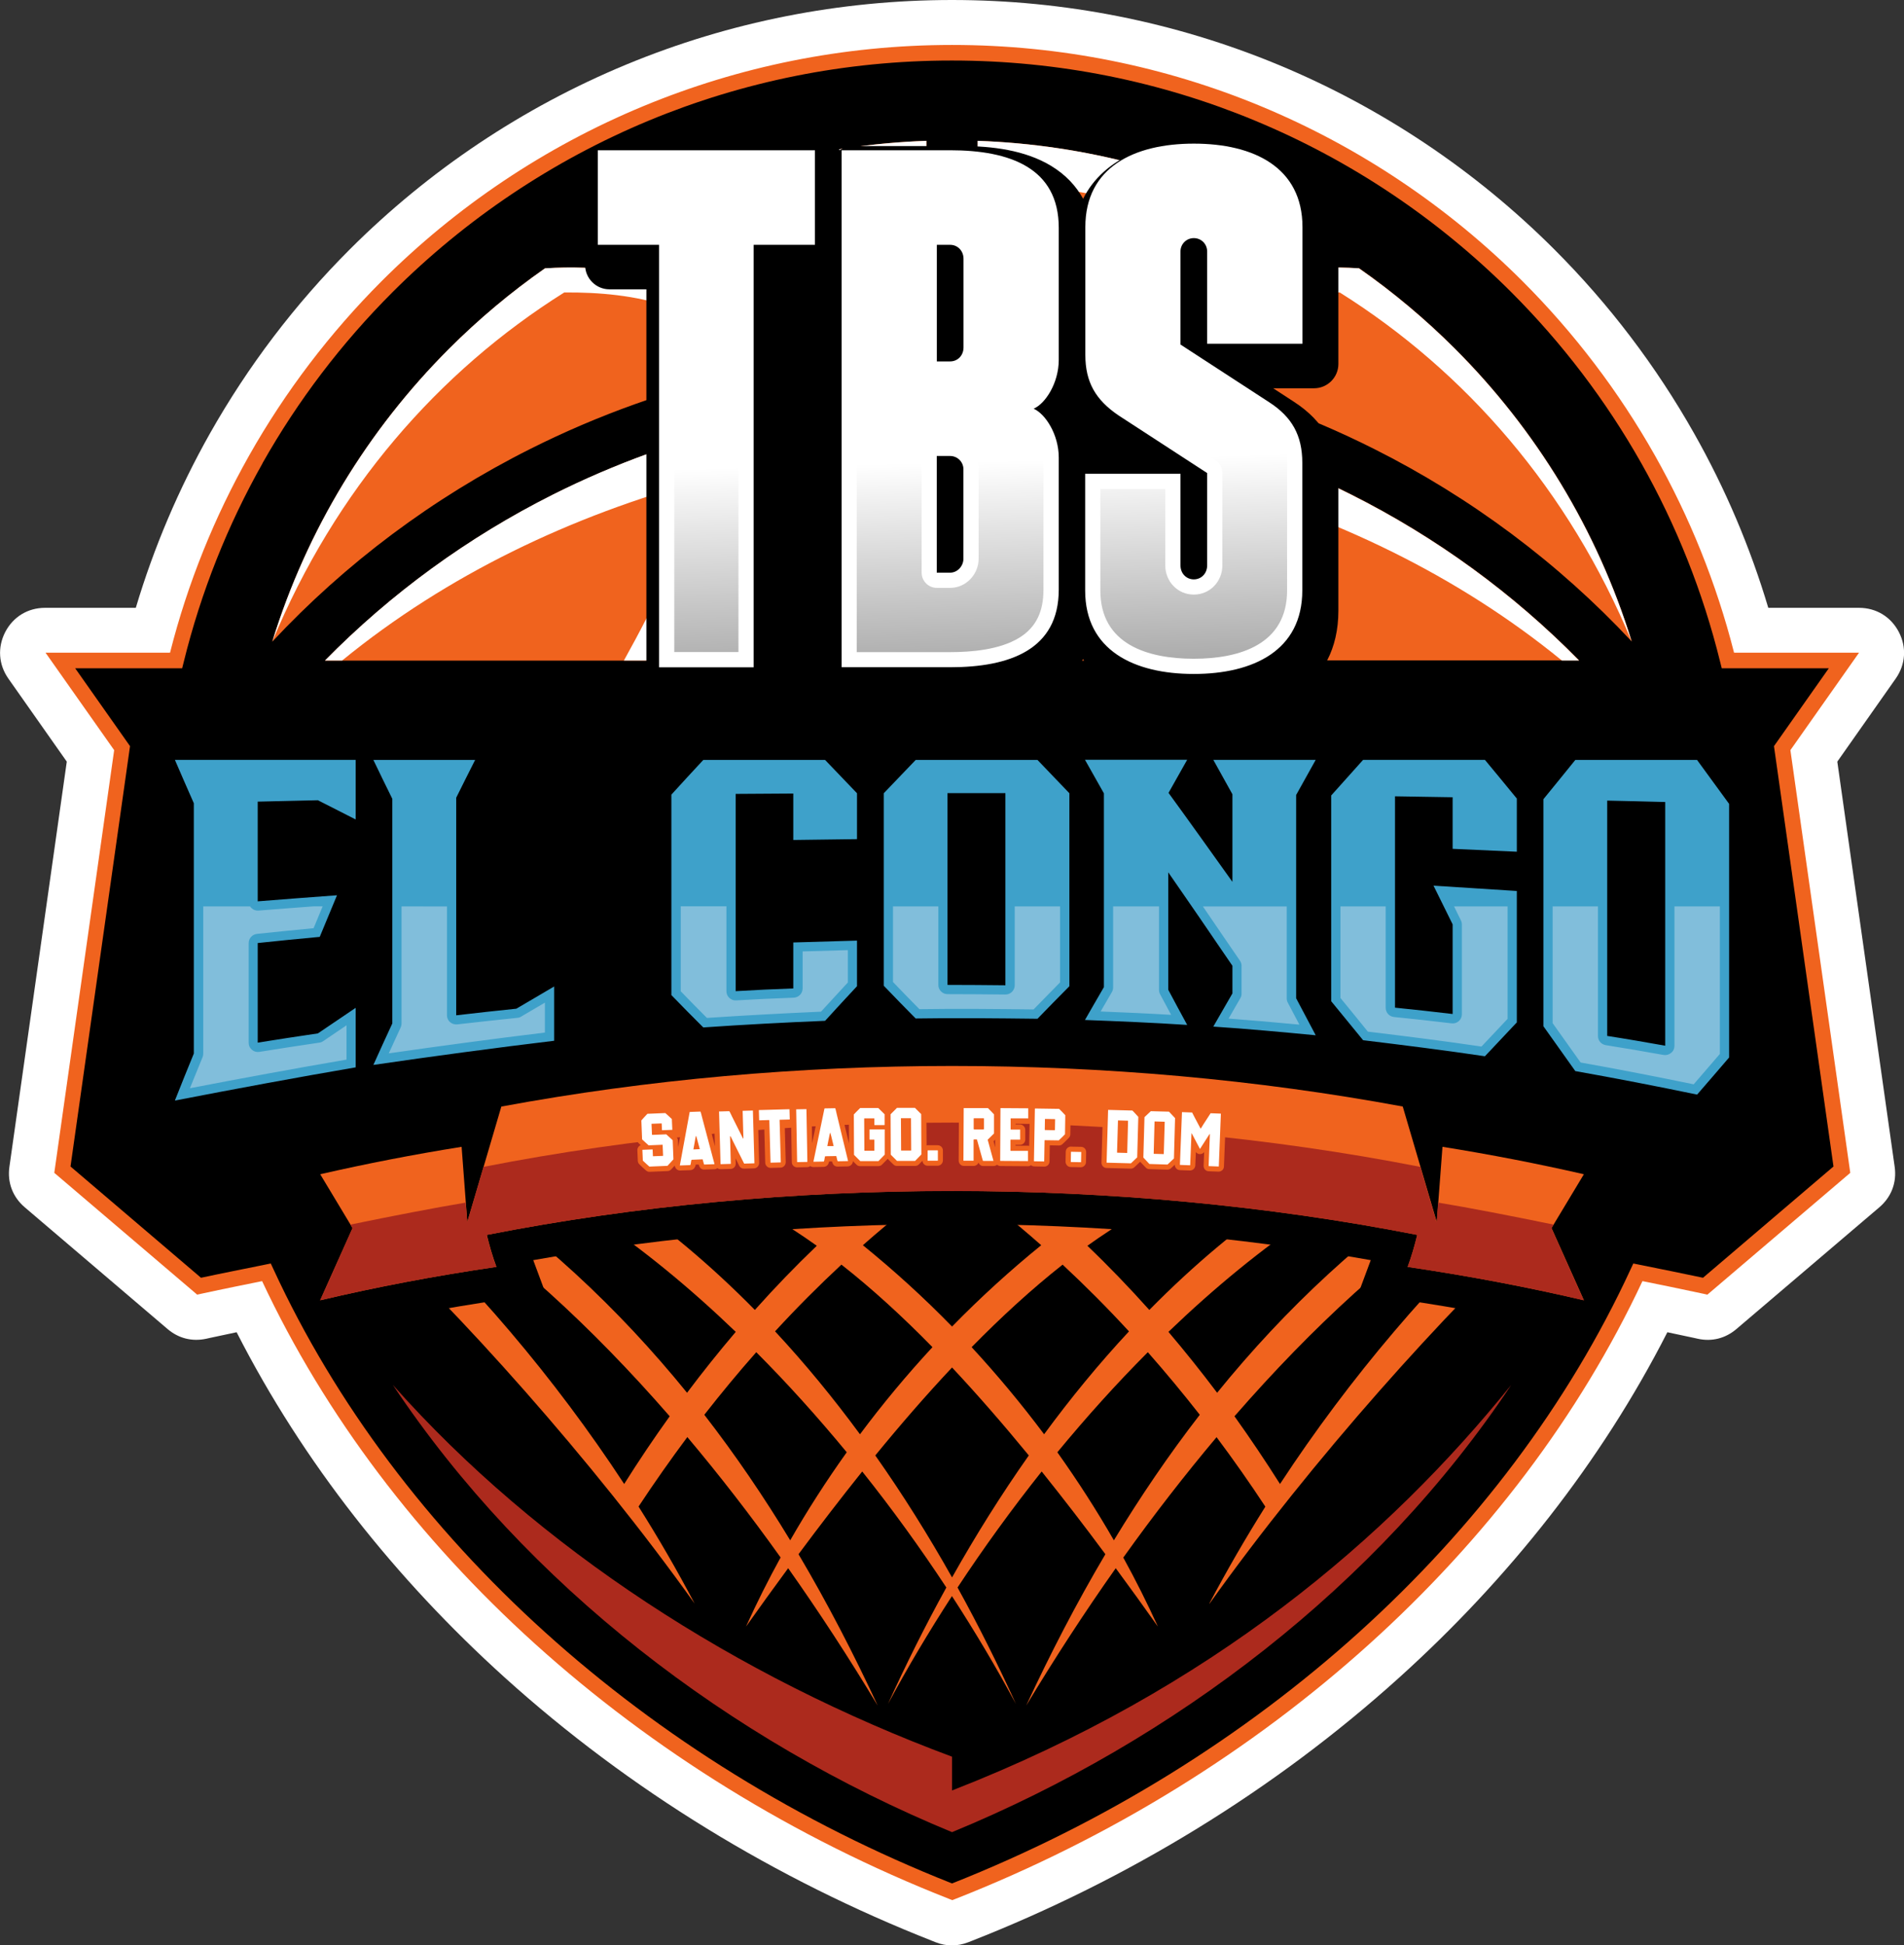
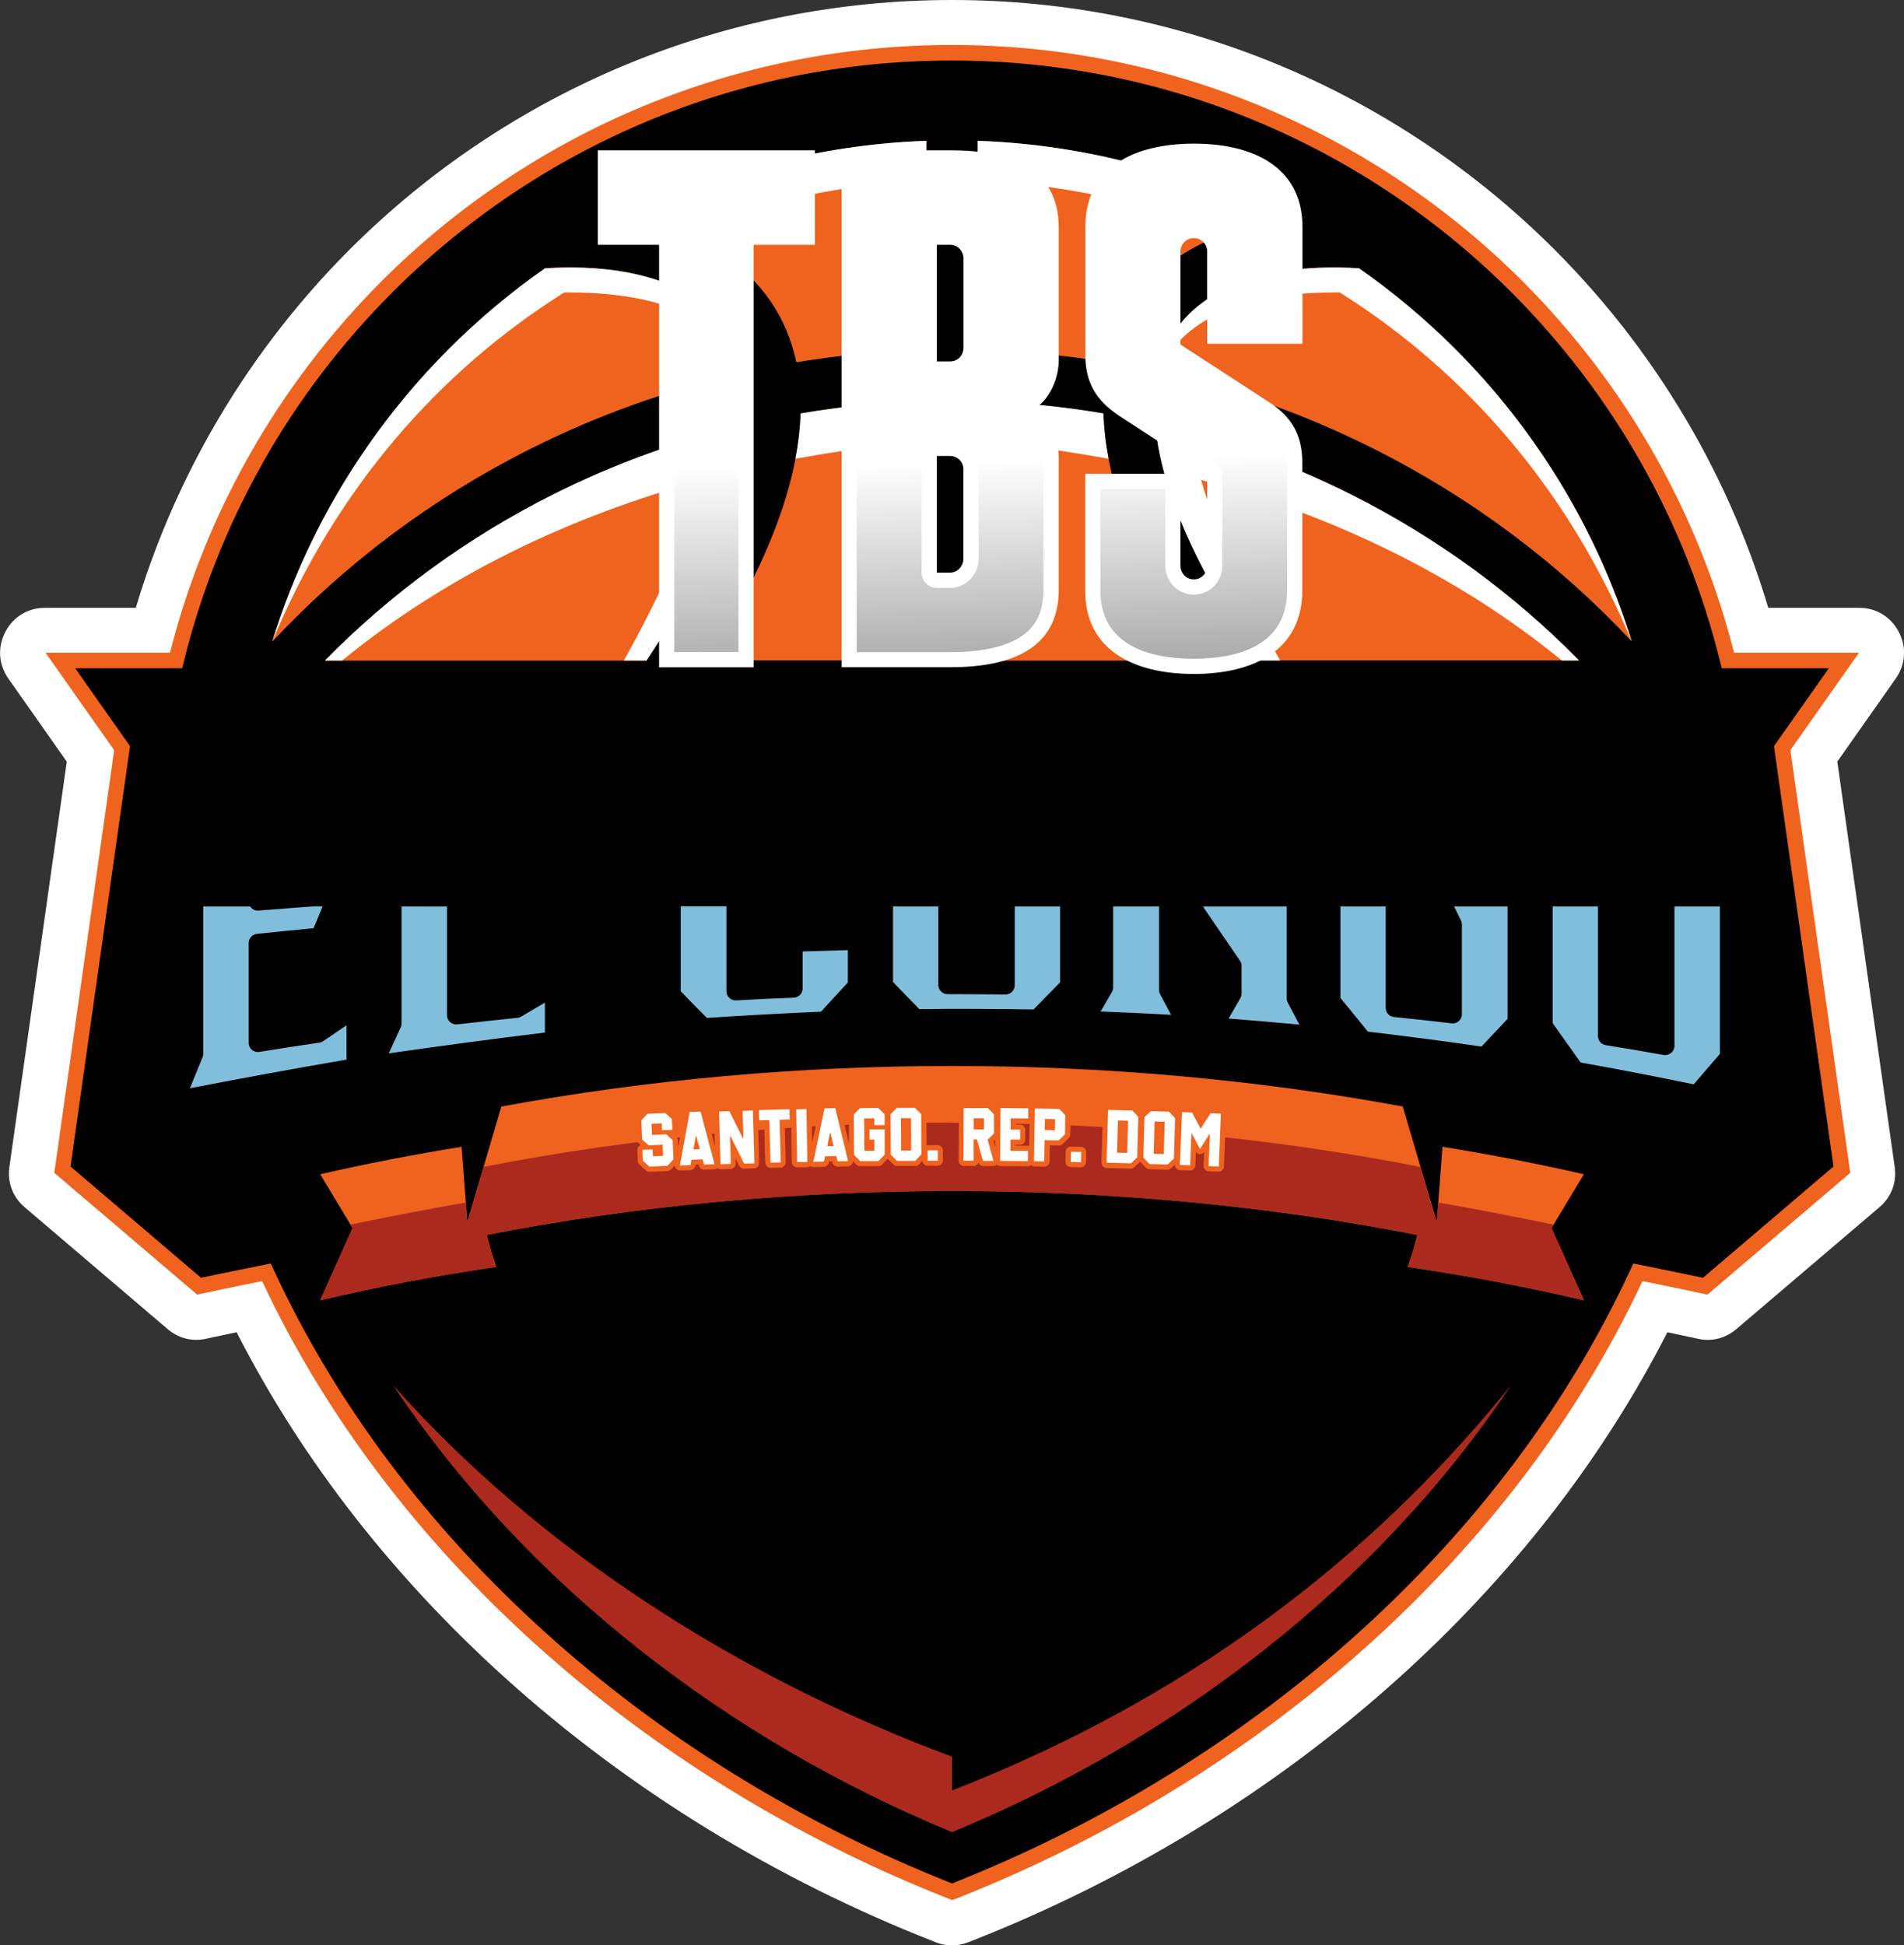
<svg xmlns="http://www.w3.org/2000/svg" id="Capa_1" data-name="Capa 1" viewBox="0 0 204.13 208.58">
  <rect x="0" y="0" width="204.13" height="208.58" fill="#333333" stroke="none" />
  <defs>
    <style>
      .cls-1 {
        fill: #ac2a1d;
      }

      .cls-2, .cls-3 {
        fill: #fff;
      }

      .cls-4, .cls-5 {
        fill: #f0631e;
      }

      .cls-3, .cls-6, .cls-5, .cls-7 {
        fill-rule: evenodd;
      }

      .cls-8 {
        fill: #3ea1ca;
      }

      .cls-9 {
        fill: none;
      }

      .cls-10 {
        clip-path: url(#clippath-1);
      }

      .cls-11 {
        fill: url(#Degradado_sin_nombre_2);
      }

      .cls-12 {
        clip-path: url(#clippath-3);
      }

      .cls-6 {
        fill: #81bedb;
      }

      .cls-13 {
        clip-path: url(#clippath-2);
      }

      .cls-14 {
        clip-path: url(#clippath);
      }
    </style>
    <clipPath id="clippath">
      <rect class="cls-9" width="204.13" height="208.58" />
    </clipPath>
    <clipPath id="clippath-1">
      <rect class="cls-9" width="204.13" height="208.58" />
    </clipPath>
    <clipPath id="clippath-2">
      <path class="cls-9" d="M72.29,69.91h6.88v-26.09h-6.88v26.09ZM98.81,61.41v-12.51c0-.9.73-1.63,1.63-1.63h1.43c1.69,0,3.05,1.36,3.05,3.05v9.58c0,1.68-1.35,3.13-3.05,3.13h-1.43c-.9,0-1.63-.73-1.63-1.63M91.85,43.83v26.09h10.01c2.36,0,5.32-.27,7.38-1.52,1.93-1.17,2.63-2.95,2.63-5.17v-14.18c0-.87-.25-1.77-.67-2.54-.2-.36-.66-1.03-1.05-1.2-.61-.27-.98-.83-.98-1.49h0s-17.33,0-17.33,0ZM121.81,43.83l8.5,5.52c.48.31.74.8.74,1.37v9.9c0,1.72-1.32,3.13-3.06,3.13s-3.06-1.41-3.06-3.13v-8.19h-6.96v10.88c0,5.78,5.08,7.32,10.01,7.32s10.01-1.54,10.01-7.32v-13.7c0-2.38-.84-3.84-2.82-5.13l-1.01-.65h-12.37Z" />
    </clipPath>
    <linearGradient id="Degradado_sin_nombre_2" data-name="Degradado sin nombre 2" x1="-1682.89" y1="-622.51" x2="-1682.3" y2="-622.51" gradientTransform="translate(-27986.92 -75872.83) rotate(-90) scale(45.13 -45.13)" gradientUnits="userSpaceOnUse">
      <stop offset="0" stop-color="#999" />
      <stop offset="1" stop-color="#fff" />
    </linearGradient>
    <clipPath id="clippath-3">
      <rect class="cls-9" width="204.13" height="208.58" />
    </clipPath>
  </defs>
  <g id="TBS_EL_CONGO" data-name="TBS EL CONGO">
    <g class="cls-14">
      <g class="cls-10">
        <path class="cls-3" d="M17.33,76.47l.54.77c.73,1.04,1.01,2.18.83,3.44l-6.01,42.45,10.18,8.68c.31-.06.62-.13.93-.19,1.21-.25,2.43-.5,3.64-.74l.64-.13c2.21-.44,4.36.66,5.3,2.7l.28.6c6.58,14.24,16.37,26.89,27.99,37.39,11.84,10.7,25.65,19.25,40.4,25.31,14.75-6.07,28.56-14.62,40.4-25.31,11.61-10.49,21.42-23.14,27.99-37.39l.28-.6c.94-2.04,3.1-3.14,5.3-2.71l.64.13c1.22.24,2.43.49,3.64.74.31.06.62.13.93.19l10.18-8.68-6.01-42.45c-.18-1.26.1-2.4.83-3.45l.54-.77h-2.2c-2.24,0-4.14-1.49-4.67-3.67l-.16-.64c-1.73-7.04-4.41-13.81-7.98-20.12-3.57-6.33-8.01-12.16-13.15-17.3-7.43-7.43-16.26-13.35-25.97-17.38-9.71-4.02-20.08-6.05-30.59-6.05s-20.88,2.03-30.59,6.05c-9.71,4.02-18.54,9.95-25.97,17.38-5.14,5.14-9.58,10.97-13.15,17.3-3.56,6.31-6.25,13.09-7.98,20.13l-.16.64c-.54,2.18-2.43,3.66-4.67,3.66h-2.2ZM178.76,142.84c-7.13,13.99-17.07,26.48-28.72,37-13.4,12.11-29.11,21.68-45.91,28.28l-.31.12c-1.18.46-2.35.46-3.52,0l-.3-.12c-16.8-6.61-32.51-16.17-45.91-28.28-11.64-10.52-21.58-23-28.72-37-.96.2-1.91.4-2.87.61l-.4.09c-1.51.32-2.95-.04-4.13-1.04l-15.32-13.06c-1.29-1.1-1.88-2.66-1.64-4.34l6.15-43.44-6.26-8.9c-1.06-1.51-1.18-3.35-.34-4.99.85-1.64,2.43-2.6,4.27-2.6h9.73c1.94-6.5,4.61-12.77,7.94-18.68,4.08-7.23,9.13-13.88,15-19.75,8.48-8.48,18.57-15.23,29.65-19.82C78.23,2.33,90.07,0,102.07,0s23.83,2.33,34.92,6.92c11.08,4.59,21.17,11.34,29.65,19.82,5.87,5.87,10.92,12.52,15,19.75,3.34,5.91,6,12.18,7.94,18.68h9.73c1.84,0,3.42.96,4.27,2.6.85,1.64.72,3.48-.34,4.99l-6.26,8.9,6.15,43.44c.24,1.68-.35,3.24-1.64,4.34-5.11,4.36-10.22,8.71-15.33,13.06-1.18,1-2.62,1.37-4.13,1.04l-.4-.09c-.96-.2-1.91-.41-2.87-.61" />
        <path class="cls-7" d="M18.88,70.82c3.79-15.42,11.75-29.21,22.62-40.08,15.5-15.5,36.91-25.09,60.56-25.09s45.07,9.59,60.57,25.09c10.87,10.87,18.83,24.65,22.62,40.08h12.43l-6.62,9.4,6.4,45.2-14.66,12.5c-2.42-.52-4.83-1.01-7.22-1.48-13.46,29.17-40.43,53.41-73.52,66.43-33.1-13.01-60.06-37.26-73.52-66.43-2.39.47-4.8.97-7.22,1.48l-14.66-12.5,6.4-45.2-6.62-9.4h12.43Z" />
        <path class="cls-4" d="M18.23,69.98c1.89-7.47,4.77-14.56,8.47-21.12,3.88-6.88,8.68-13.17,14.21-18.71,7.97-7.97,17.5-14.4,28.09-18.78,10.19-4.22,21.36-6.55,33.07-6.55s22.88,2.33,33.07,6.55c10.59,4.39,20.12,10.81,28.09,18.78,5.53,5.53,10.33,11.83,14.21,18.71,3.7,6.56,6.57,13.65,8.47,21.12h13.4l-7.36,10.45,6.42,45.32c-5.11,4.36-10.21,8.71-15.32,13.06l-.4-.09c-1.32-.28-2.52-.53-3.61-.76-.87-.18-1.85-.38-2.95-.6-6.76,14.43-16.81,27.64-29.25,38.88-12.65,11.43-27.77,20.82-44.44,27.37l-.31.12-.3-.12c-16.67-6.55-31.79-15.94-44.44-27.37-12.44-11.24-22.49-24.46-29.25-38.88-1.1.22-2.09.42-2.95.6-1.09.22-2.3.48-3.61.76l-.4.09-15.32-13.06,6.42-45.32-7.36-10.45h13.4ZM28.15,49.67c-3.73,6.61-6.6,13.78-8.46,21.34l-.16.64h-11.47l5.88,8.35-6.38,45.07,13.99,11.93c.99-.21,2.07-.44,3.23-.67,1.38-.28,2.58-.53,3.61-.73l.64-.13.28.6c6.67,14.46,16.69,27.7,29.13,38.94,12.42,11.22,27.26,20.46,43.63,26.93,16.36-6.48,31.21-15.71,43.63-26.93,12.44-11.24,22.46-24.49,29.13-38.94l.28-.6.64.13c1.03.2,2.23.45,3.61.73,1.16.24,2.23.46,3.22.67l13.99-11.93-6.38-45.07,5.88-8.35h-11.48l-.16-.64c-1.86-7.57-4.73-14.73-8.46-21.34-3.8-6.73-8.5-12.9-13.94-18.34-7.82-7.82-17.16-14.12-27.54-18.42-9.99-4.14-20.94-6.42-32.44-6.42s-22.45,2.28-32.44,6.42c-10.37,4.3-19.71,10.6-27.53,18.42-5.44,5.44-10.14,11.61-13.94,18.34" />
        <path class="cls-1" d="M102.07,196.44c23.79-9.81,45.6-26.4,59.95-47.95-13.19,16.37-32.15,32.64-59.95,43.48v-3.62c-22.99-8.55-44.31-22.24-59.95-39.86,14.35,21.54,36.17,38.14,59.95,47.95Z" />
        <path class="cls-4" d="M128.32,70.82c-1.57-2.52-3.04-5.08-4.39-7.69-3.72-7.26-5.47-13.52-5.64-18.79-4.39-.75-8.89-1.19-13.48-1.32v27.81h23.5ZM118.76,38.84c.52-2.43,1.45-4.59,2.73-6.48,1.76-2.59,4.16-4.62,7.07-6.11,2.52-1.29,5.43-2.17,8.62-2.65-9.74-5.06-20.72-8.09-32.36-8.5v22.41c4.74.13,9.39.58,13.94,1.33M123.86,45.45c.36,4.23,1.92,9.28,4.95,15.18,1.76,3.44,3.81,6.83,6.02,10.18h34.47c-7.04-7.17-15.31-13.21-24.47-17.81-6.56-3.29-13.59-5.85-20.96-7.56ZM145.7,28.76c-5.78-.36-10.84.41-14.65,2.36-2.1,1.08-3.81,2.51-5.03,4.31-.87,1.28-1.5,2.76-1.87,4.45,8.14,1.81,15.89,4.6,23.12,8.23,10.48,5.26,19.85,12.29,27.67,20.67-3.7-12-10.29-22.74-18.95-31.4-3.17-3.17-6.61-6.05-10.29-8.63ZM79.98,39.89c-.37-1.7-1.01-3.18-1.87-4.45-1.22-1.8-2.93-3.23-5.03-4.31-3.8-1.95-8.86-2.73-14.65-2.36-3.68,2.57-7.12,5.46-10.29,8.63-8.66,8.66-15.25,19.4-18.95,31.4,7.83-8.38,17.19-15.41,27.67-20.67,7.23-3.63,14.98-6.42,23.12-8.23h0ZM99.32,70.82v-27.81c-4.59.13-9.08.58-13.48,1.32-.16,5.27-1.91,11.53-5.64,18.79-1.34,2.62-2.82,5.17-4.39,7.69h23.5ZM99.32,37.51V15.1c-11.64.41-22.61,3.43-32.36,8.5,3.19.47,6.09,1.36,8.62,2.65,2.91,1.49,5.31,3.53,7.07,6.11,1.29,1.89,2.21,4.05,2.73,6.48,4.55-.75,9.2-1.21,13.94-1.33M69.31,70.82c2.2-3.36,4.25-6.74,6.02-10.18,3.03-5.9,4.59-10.95,4.95-15.18-7.38,1.71-14.4,4.27-20.97,7.56-9.16,4.6-17.43,10.64-24.47,17.81h34.47Z" />
        <path class="cls-2" d="M124.15,39.89c.37-1.7,1.01-3.18,1.87-4.45,1.22-1.8,2.93-3.23,5.03-4.31,3.8-1.95,8.86-2.73,14.65-2.36,3.68,2.57,7.12,5.46,10.29,8.63,8.66,8.66,15.25,19.4,18.95,31.4-6.74-16.27-17.81-28.97-31.3-37.44-7.37-.07-16.16,1.35-19.49,8.54h0ZM79.98,39.89c-.37-1.7-1-3.18-1.87-4.45-1.22-1.8-2.93-3.23-5.03-4.31-3.8-1.95-8.86-2.73-14.65-2.36-3.68,2.57-7.12,5.46-10.29,8.63-8.66,8.66-15.25,19.4-18.95,31.4,6.74-16.27,17.81-28.97,31.3-37.44,7.37-.07,16.16,1.35,19.49,8.54h0ZM72.84,25.06c7.13-2.87,14.7-4.7,22.49-5.42v18.06c1.32-.09,2.65-.15,3.99-.18V15.1c-11.64.41-22.62,3.43-32.36,8.5,2.09.31,4.06.8,5.88,1.46M96.51,70.82l-1.32-23.09c-3.32.36-6.62.85-9.91,1.46.33-1.71.51-3.33.56-4.86,4.39-.75,8.89-1.19,13.48-1.32v27.81h-2.8ZM66.89,70.82c3.46-6.22,6.53-12.62,8.47-19.36-14.08,3.82-27.41,10.15-38.68,19.36h-1.84c7.04-7.17,15.31-13.21,24.47-17.81,6.56-3.29,13.59-5.85,20.97-7.56-.36,4.23-1.92,9.28-4.95,15.19-1.76,3.44-3.81,6.83-6.02,10.18h-2.42ZM131.29,25.06c-7.13-2.87-14.7-4.7-22.49-5.42v18.06c-1.32-.09-2.65-.15-3.99-.18V15.1c11.64.41,22.62,3.43,32.36,8.5-2.09.31-4.06.8-5.88,1.46M107.62,70.82l1.32-23.09c3.32.36,6.62.85,9.91,1.46-.33-1.71-.51-3.33-.56-4.86-4.39-.75-8.89-1.19-13.48-1.32v27.81h2.8ZM137.24,70.82c-3.46-6.22-6.53-12.62-8.47-19.36,14.08,3.82,27.41,10.15,38.68,19.36h1.84c-7.04-7.17-15.31-13.21-24.47-17.81-6.56-3.29-13.59-5.85-20.97-7.56.36,4.23,1.92,9.28,4.95,15.19,1.76,3.44,3.81,6.83,6.02,10.18h2.42Z" />
-         <path class="cls-5" d="M129.68,171.93c11.04-15.48,25.52-31.57,35.69-40.89l-2.26-2.47c-9.45,8.66-18.36,19.07-25.88,30.54-1.56-2.47-3.19-4.89-4.88-7.26,8.41-9.66,17.22-17.72,26.09-23.54l-1.84-2.79c-10.2,6.71-18.79,14.78-26.11,23.81-1.68-2.23-3.42-4.41-5.22-6.53,4.9-4.71,10-8.9,15.19-12.38l-1.86-2.78c-5.53,3.69-10.66,8.01-15.38,12.81-2.14-2.39-4.35-4.69-6.64-6.88,1.61-1.15,3.22-2.21,4.84-3.15l-1.86-2.78c-1.8,1.2-3.56,2.46-5.29,3.78-3.84-3.48-7.89-6.67-12.11-9.49l-.09.13-.09-.13c-4.23,2.82-8.27,6.01-12.11,9.49-1.73-1.32-3.5-2.58-5.29-3.78l-1.86,2.78c1.62.94,3.24,2,4.85,3.15-2.29,2.19-4.51,4.49-6.64,6.88-4.72-4.8-9.84-9.12-15.38-12.81l-1.86,2.78c5.19,3.47,10.29,7.67,15.19,12.38-1.8,2.12-3.54,4.29-5.22,6.53-7.32-9.02-15.91-17.1-26.11-23.81l-1.84,2.79c8.86,5.83,17.68,13.88,26.09,23.54-1.7,2.37-3.33,4.79-4.88,7.26-7.52-11.47-16.43-21.88-25.88-30.54l-2.26,2.47c10.17,9.32,24.65,25.41,35.69,40.89-1.86-3.54-3.87-7.01-6.01-10.4,1.67-2.53,3.42-5.02,5.23-7.45,3.42,4.06,6.76,8.37,10,12.91-1.33,2.42-2.57,4.89-3.71,7.41,1.47-2.07,2.98-4.17,4.52-6.26,3.32,4.7,6.53,9.62,9.6,14.73-2.58-5.56-5.39-10.99-8.49-16.23,2.22-2.99,4.5-5.96,6.83-8.87,3.2,4.01,6.22,8.19,9.02,12.44-2.26,4.09-4.34,8.26-6.26,12.49,2.08-3.87,4.38-7.75,6.86-11.57,2.48,3.82,4.78,7.69,6.86,11.57-1.92-4.22-4-8.4-6.26-12.49,2.8-4.25,5.83-8.43,9.02-12.44,2.33,2.91,4.62,5.88,6.83,8.87-3.1,5.24-5.91,10.67-8.49,16.23,3.08-5.11,6.28-10.03,9.6-14.73,1.54,2.09,3.05,4.18,4.52,6.26-1.14-2.51-2.38-4.98-3.71-7.4,3.24-4.54,6.59-8.85,10-12.91,1.82,2.43,3.56,4.91,5.23,7.45-2.13,3.39-4.14,6.86-6.01,10.4ZM75.51,151.69c1.8-2.3,3.65-4.54,5.57-6.71,3.36,3.37,6.6,6.97,9.7,10.73-2.17,3.04-4.2,6.19-6.06,9.44-2.82-4.66-5.88-9.16-9.21-13.46h0ZM83.09,142.75c2.3-2.5,4.68-4.89,7.12-7.16,3.31,2.6,6.57,5.59,9.76,8.85-2.74,2.96-5.34,6.08-7.77,9.34-2.84-3.86-5.87-7.56-9.1-11.03ZM92.51,133.51c3.1-2.74,6.3-5.28,9.56-7.57,3.26,2.29,6.46,4.83,9.56,7.57-3.33,2.7-6.53,5.62-9.56,8.72-3.03-3.11-6.23-6.02-9.56-8.72M113.92,135.59c2.44,2.27,4.82,4.66,7.12,7.16-3.23,3.47-6.26,7.16-9.1,11.03-2.43-3.25-5.03-6.37-7.77-9.34,3.19-3.25,6.45-6.24,9.76-8.85h0ZM123.06,144.98c1.91,2.17,3.77,4.41,5.57,6.71-3.33,4.3-6.38,8.8-9.21,13.46-1.86-3.24-3.89-6.39-6.06-9.44,3.1-3.76,6.34-7.36,9.7-10.73ZM93.84,156.05c2.96,4.2,5.7,8.58,8.23,13.08,2.53-4.5,5.27-8.88,8.23-13.08-2.68-3.27-5.43-6.44-8.23-9.43-2.8,2.98-5.55,6.15-8.23,9.43" />
        <path class="cls-7" d="M154.75,119.38l.61.1c5.19.83,10.35,1.83,15.45,3l4.92,1.13-4.98,8.29-1.99,10.95c-6.1-1.44-12.28-2.6-18.51-3.51l-4.61-.68,1.32-3.55c-29.04-5.16-60.75-5.16-89.79,0l1.32,3.55-4.61.68c-6.23.91-12.41,2.07-18.51,3.51l-1.99-10.95-4.98-8.29,4.92-1.13c5.11-1.17,10.26-2.16,15.45-3l.61-.1,1.1-3.75,2.44-.45c31.92-5.91,66.35-5.91,98.28,0l2.44.45,1.1,3.75Z" />
        <path class="cls-4" d="M53.75,118.64l-3.65,12.4-.61-8.08c-5.2.83-10.26,1.82-15.16,2.94l3.47,5.77-3.47,7.74c6-1.42,12.31-2.62,18.89-3.58-.43-1.16-.73-2.23-1.03-3.43,32-6.28,67.77-6.28,99.76,0-.3,1.2-.6,2.26-1.03,3.43,6.57.97,12.89,2.17,18.89,3.58l-3.47-7.74,3.47-5.77c-4.9-1.12-9.96-2.11-15.16-2.94l-.61,8.08-3.65-12.4c-31.32-5.8-65.3-5.8-96.62,0h0Z" />
        <path class="cls-1" d="M49.94,128.94c-3.16.52-7.96,1.45-12.38,2.36l.23.38-3.47,7.74c6-1.42,12.31-2.62,18.89-3.58-.43-1.16-.73-2.23-1.03-3.43,32-6.28,67.77-6.28,99.76,0-.3,1.2-.6,2.26-1.03,3.43,6.57.97,12.89,2.17,18.89,3.58l-3.47-7.74.23-.38c-4.41-.91-9.21-1.84-12.38-2.36l-.16,2.1-1.75-5.93c-32.3-6.33-68.13-6.33-100.43,0l-1.75,5.93-.16-2.1h0Z" />
-         <path class="cls-7" d="M116.12,21.32c2.24-4.5,7.54-6.37,13.12-6.37,7.38,0,14.25,3.26,14.25,11.56v12.51c0,1.44-1.17,2.61-2.61,2.61h-4.38l2.24,1.46c3.19,2.07,4.75,4.87,4.75,8.68v13.7c0,8.3-6.87,11.56-14.25,11.56-5.59,0-10.88-1.87-13.12-6.37-.77,1.4-1.9,2.6-3.43,3.53-2.8,1.7-6.36,2.13-9.58,2.13h-31.2c-1.44,0-2.61-1.17-2.61-2.61V31.02h-3.96c-1.44,0-2.61-1.17-2.61-2.61v-10.14c0-1.44,1.17-2.61,2.61-2.61h23.28c.52,0,1.02.16,1.43.43.41-.27.9-.43,1.43-.43h11.64c3.22,0,6.78.43,9.58,2.13,1.53.93,2.66,2.13,3.43,3.53" />
        <path class="cls-2" d="M139.64,36.86v-12.51c0-6.41-5.23-8.95-11.64-8.95s-11.64,2.53-11.64,8.95v13.7c0,2.93,1.11,4.83,3.56,6.49l9.5,6.18v9.9c0,.87-.63,1.5-1.43,1.5s-1.43-.63-1.43-1.5v-9.82h-10.22v12.51c0,6.41,5.23,8.95,11.64,8.95s11.64-2.53,11.64-8.95v-13.7c0-2.93-1.11-4.91-3.56-6.49l-9.5-6.18v-9.98c0-.79.63-1.43,1.43-1.43s1.43.63,1.43,1.43v9.9h10.22ZM103.29,59.9c0,.79-.63,1.5-1.43,1.5h-1.43v-12.51h1.43c.79,0,1.43.63,1.43,1.43v9.58ZM100.44,26.25h1.43c.79,0,1.43.63,1.43,1.5v9.5c0,.87-.63,1.5-1.43,1.5h-1.43v-12.51ZM113.51,24.42c0-6.41-5.23-8.31-11.64-8.31h-11.64v55.43h11.64c6.41,0,11.64-1.9,11.64-8.32v-14.17c0-2.46-1.43-4.67-2.69-5.23,1.27-.55,2.69-2.77,2.69-5.23v-14.18ZM87.37,16.11h-23.28v10.14h6.57v45.3h10.14V26.25h6.57v-10.14Z" />
      </g>
      <g class="cls-13">
        <rect class="cls-11" x="71.94" y="42.93" width="66.42" height="28.58" transform="translate(-1.52 2.89) rotate(-1.56)" />
      </g>
      <g class="cls-12">
-         <path class="cls-8" d="M172.31,111.08v-25.24c2.07.04,4.13.1,6.22.15v26.13c-2.08-.37-4.15-.73-6.22-1.05M181.95,81.48h-13.06c-1.15,1.42-2.28,2.82-3.42,4.21v24.34c1.13,1.58,2.27,3.19,3.42,4.81,4.35.77,8.7,1.62,13.06,2.52,1.13-1.31,2.28-2.63,3.43-3.98v-27.19c-1.15-1.58-2.3-3.15-3.43-4.7M162.62,91.34v-5.72c-1.15-1.4-2.28-2.78-3.42-4.15h-13.06c-1.15,1.28-2.28,2.55-3.42,3.82v22.06c1.13,1.37,2.27,2.77,3.42,4.18,4.35.53,8.7,1.07,13.06,1.72,1.13-1.19,2.27-2.4,3.42-3.63v-14.09c-2.98-.19-5.97-.38-8.93-.57.68,1.37,1.37,2.76,2.05,4.15v9.61c-2.07-.25-4.13-.47-6.18-.68v-22.66c2.05.03,4.12.07,6.18.1v5.53c2.28.1,4.58.21,6.88.31M138.96,85.24c.7-1.25,1.4-2.51,2.1-3.77h-10.98c.68,1.23,1.37,2.46,2.05,3.69v9.39c-1.15-1.61-2.3-3.21-3.43-4.8-1.13-1.59-2.28-3.16-3.42-4.74.67-1.18,1.33-2.36,2-3.55h-10.96c.67,1.2,1.35,2.4,2.03,3.6v20.78c-.68,1.18-1.37,2.35-2.03,3.52,3.65.14,7.3.29,10.96.53-.68-1.26-1.37-2.51-2.03-3.77v-12.59c1.13,1.65,2.3,3.31,3.43,4.97,1.13,1.67,2.3,3.36,3.45,5.05v2.96c-.68,1.19-1.37,2.38-2.05,3.56,3.65.24,7.31.58,10.98.93-.7-1.32-1.4-2.65-2.1-3.97v-21.8ZM101.58,105.6v-20.56c2.07,0,4.13,0,6.21,0v20.6c-2.08-.02-4.15-.04-6.21-.04M111.23,81.48h-13.06c-1.15,1.19-2.28,2.38-3.42,3.57v20.64c1.13,1.18,2.27,2.35,3.42,3.51,4.35-.07,8.7-.02,13.06.03,1.13-1.17,2.27-2.33,3.42-3.49v-20.69c-1.15-1.19-2.28-2.38-3.42-3.57M91.88,89.98v-4.93c-1.15-1.19-2.28-2.38-3.42-3.57h-13.06c-1.15,1.23-2.28,2.47-3.42,3.72v21.49c1.13,1.17,2.27,2.33,3.42,3.47,4.35-.3,8.7-.53,13.06-.71,1.13-1.24,2.27-2.48,3.42-3.71v-4.89c-2.28.07-4.57.14-6.83.2v4.93c-2.07.07-4.13.17-6.18.29v-21.15c2.05-.02,4.12-.03,6.18-.04v4.98c2.27-.03,4.55-.06,6.83-.09M55.36,108.15c-2.15.23-4.3.45-6.45.71v-23.33c.67-1.36,1.35-2.7,2.03-4.05h-10.91c.67,1.4,1.35,2.79,2.03,4.17v24.08c-.68,1.48-1.37,2.96-2.03,4.45,6.45-.94,12.91-1.81,19.38-2.59v-5.82c-1.35.79-2.7,1.58-4.05,2.38M34.08,110.8c-2.15.32-4.3.64-6.45.99v-10.68c2.22-.24,4.43-.45,6.65-.66.62-1.5,1.23-2.98,1.85-4.46-2.83.21-5.67.42-8.5.65v-10.69c2.15-.05,4.3-.1,6.45-.15,1.35.69,2.7,1.38,4.05,2.06v-6.39h-19.38c.67,1.56,1.35,3.11,2.03,4.65v26.84c-.68,1.67-1.37,3.35-2.03,5.04,6.45-1.25,12.91-2.45,19.38-3.56v-6.38c-1.35.91-2.7,1.82-4.05,2.74" />
        <path class="cls-6" d="M166.46,97.18v12.52c1,1.4,2,2.81,3,4.22,4.05.72,8.09,1.51,12.12,2.34.94-1.08,1.88-2.17,2.81-3.26v-15.82h-4.87v14.95c0,.3-.12.57-.36.76-.23.19-.51.27-.81.22-2.06-.37-4.12-.72-6.19-1.05-.49-.08-.84-.49-.84-.98v-13.9h-4.87ZM158.84,112.2c.93-.98,1.86-1.97,2.79-2.96v-12.06h-5.74c.25.5.5,1.01.74,1.51.07.14.1.28.1.44v9.61c0,.29-.11.55-.33.74-.22.19-.48.28-.78.24-2.05-.25-4.11-.47-6.17-.68-.51-.05-.89-.48-.89-.99v-10.87h-4.85v9.82c.99,1.2,1.96,2.4,2.94,3.61,4.07.49,8.13,1,12.18,1.6M128.96,97.18c.18.26.36.52.53.78,1.14,1.69,2.3,3.36,3.45,5.05.12.17.17.35.17.56v2.96c0,.18-.04.34-.13.49-.42.73-.84,1.46-1.26,2.19,2.53.19,5.06.41,7.59.65-.41-.78-.83-1.56-1.24-2.35-.08-.15-.12-.29-.12-.46v-9.86h-9ZM119.34,97.18v8.68c0,.18-.04.34-.13.5-.41.7-.81,1.4-1.21,2.09,2.52.1,5.04.21,7.56.36-.4-.73-.79-1.47-1.18-2.2-.08-.15-.12-.3-.12-.47v-8.96h-4.91ZM95.74,97.18v8.11c.94.98,1.88,1.95,2.83,2.91,4.08-.06,8.16-.02,12.24.03.94-.97,1.89-1.94,2.84-2.9v-8.15h-4.86v8.45c0,.27-.1.51-.29.71-.2.19-.43.29-.71.29-2.07-.02-4.13-.04-6.2-.04-.27,0-.51-.1-.7-.29-.19-.19-.29-.43-.29-.7v-8.42h-4.85ZM72.98,97.18v9.1c.93.96,1.86,1.91,2.81,2.86,4.07-.27,8.15-.49,12.23-.67.96-1.04,1.91-2.09,2.88-3.13v-3.47c-1.62.05-3.23.1-4.85.14v3.97c0,.53-.42.97-.96.99-2.05.07-4.11.17-6.16.29-.28.02-.53-.07-.74-.27-.21-.19-.31-.44-.31-.72v-9.1h-4.9ZM43.05,97.18v12.55c0,.15-.03.28-.09.42-.43.93-.86,1.86-1.28,2.79,5.57-.8,11.15-1.55,16.74-2.23v-3.21c-.85.5-1.7,1-2.55,1.5-.13.08-.25.12-.4.13-2.15.23-4.29.45-6.44.7-.29.03-.56-.05-.78-.24-.22-.2-.33-.45-.33-.74v-11.66h0s-4.86-.01-4.86-.01ZM33.57,97.18c-1.95.15-3.9.29-5.85.45-.29.02-.54-.06-.75-.26-.06-.06-.12-.12-.16-.19h-5.02v15.78c0,.14-.02.25-.07.38-.46,1.11-.91,2.23-1.36,3.34,5.59-1.08,11.19-2.11,16.79-3.07v-3.68c-.83.56-1.67,1.13-2.5,1.7-.13.09-.26.14-.41.16-2.15.32-4.29.64-6.43.99-.3.05-.57-.03-.8-.22-.23-.2-.35-.45-.35-.76v-10.68c0-.51.38-.93.89-.99,2.02-.22,4.04-.41,6.07-.61.32-.78.65-1.56.97-2.34h-.99Z" />
        <path class="cls-5" d="M114.84,122.94l1.06.02c.31,0,.56.26.55.57l-.02,1.06c0,.31-.26.57-.57.56l-1.06-.02c-.32,0-.56-.27-.56-.58l.02-1.06c0-.31.26-.56.57-.56M99.33,122.81s.09-.01.13-.02h1.06c.31,0,.57.24.57.56v1.06c0,.31-.24.57-.56.58h-1.06c-.32,0-.56-.24-.57-.54-.13.13-.26.26-.39.4-.11.11-.24.16-.39.16h-1.94c-.15.01-.27-.04-.38-.14-.21-.2-.42-.41-.63-.62-.2.21-.41.41-.61.62-.11.11-.24.16-.39.16h-1.95c-.15.01-.28-.04-.39-.15-.13-.13-.26-.26-.39-.39,0,.14-.05.27-.15.38l-.02.02c-.11.11-.23.16-.39.17l-1.09.02c-.15,0-.28-.05-.39-.15-.09-.09-.15-.24-.2-.4h-.31s0,.05-.02.08c-.01.03-.02.07-.03.1-.08.23-.28.39-.53.4l-1.09.02c-.13,0-.25-.04-.35-.11-.09.08-.21.12-.35.12l-1.06.02c-.32,0-.57-.25-.57-.56l-.07-4.04c-.05.02-.11.03-.17.03h-.52s.11,4.01.11,4.01c0,.31-.23.58-.55.59l-1.06.03c-.32,0-.58-.24-.59-.56l-.11-3.99h-.52s-.09.01-.13,0l.11,4.01c0,.31-.23.58-.55.59l-1.08.03c-.21,0-.4-.1-.5-.29-.11-.21-.22-.43-.32-.65-.03-.06-.06-.11-.08-.17l.02.55c0,.32-.22.58-.55.59l-1.06.03c-.14,0-.26-.04-.36-.12-.09.08-.2.12-.32.12l-1.09.04c-.15,0-.28-.04-.39-.14-.09-.09-.16-.24-.21-.4h-.31s0,.06-.02.09c0,.03-.02.07-.03.1-.08.23-.27.4-.52.41l-1.09.04c-.31.01-.56-.23-.59-.53-.13.14-.25.27-.38.41-.1.11-.23.17-.38.18l-1.94.08c-.15,0-.27-.04-.38-.14-.24-.21-.48-.43-.71-.66-.11-.1-.16-.23-.17-.37l-.05-1.14c0-.25.14-.46.36-.55-.08-.07-.16-.15-.24-.23-.11-.1-.16-.23-.17-.37l-.08-2.03c0-.15.04-.27.14-.38.21-.24.43-.48.66-.71.1-.11.23-.16.38-.17l1.94-.08c.15,0,.27.04.38.14.24.21.48.43.71.66.11.1.16.23.17.38l.05,1.14c.01.24-.14.46-.35.55.07.07.15.14.22.21.11.1.17.23.18.38l.03.7c.23-1.27.46-2.54.7-3.81.03-.17.13-.3.28-.38h.02c.08-.05.15-.07.24-.08l1.12-.04c.4-.02.53.28.61.57.05.17.09.35.13.52.14.45.25.92.37,1.37.16.59.32,1.18.47,1.78l-.11-3.69c0-.31.23-.58.55-.59l1.07-.03c.12,0,.23.03.33.1.2.14.38.58.49.82.03.06.06.12.09.18l-.02-.55c0-.09.01-.16.05-.24.09-.21.28-.34.51-.35l1.06-.03c.13,0,.25.03.35.11.09-.08.21-.13.35-.13l3.24-.09c.14,0,.26.04.36.12.01,0,.02.02.03.03.1-.09.23-.15.37-.15l1.06-.02c.09,0,.17.01.25.05.2.1.32.28.33.51l.06,3.62c.26-1.26.52-2.53.79-3.79.04-.17.13-.29.28-.37h.02c.08-.05.15-.07.24-.07l1.13-.02c.4,0,.52.29.6.58.04.17.08.35.12.53.13.45.23.93.34,1.38.14.6.29,1.19.43,1.79l-.02-3.08c0-.14.05-.27.14-.37.22-.24.45-.47.68-.7.11-.1.23-.16.38-.16h1.95c.15-.01.27.04.38.14.21.2.42.41.62.62.2-.21.41-.42.62-.62.11-.1.23-.16.38-.16h1.94c.15-.01.27.04.38.14.23.22.46.45.69.68.1.11.16.23.16.38l.02,3.36ZM106.69,123v-.81c-.05.06-.11.12-.17.18l.17.64ZM110.38,120.45c-.06.02-.11.03-.18.03h-1.31s0,.09,0,.09h.47c.31,0,.56.26.56.57v1.05c0,.31-.26.56-.57.56h-.47s0,.09,0,.09h1.31c.05,0,.1.01.15.03l.04-2.42ZM110.61,118.44c.1-.09.23-.14.38-.14l2.59.04c.15,0,.27.06.38.16.23.23.45.46.67.7.1.11.15.24.15.38l-.03,2.04c0,.14-.05.26-.14.36-.22.24-.47.47-.7.69-.11.1-.24.15-.39.15l-.97-.02-.03,1.72c0,.32-.25.57-.57.56l-1.06-.02c-.14,0-.26-.05-.35-.13-.09.07-.21.11-.33.11l-2.94-.02c-.15,0-.28-.06-.38-.14-.1.09-.23.14-.37.14h-1.1c-.27,0-.42-.16-.51-.36-.09.2-.29.35-.52.35h-1.05c-.32,0-.56-.27-.56-.58l.03-5.62c0-.31.25-.57.57-.57h2.59c.15.02.28.07.39.18.13.13.26.26.39.39.01-.3.26-.55.57-.54l2.94.02c.14,0,.26.05.36.13.01,0,.02.02.03.03M126.18,119.28v-.04c0-.09.02-.16.06-.23.1-.2.3-.32.53-.32l1.08.04c.21,0,.38.12.47.31.08.15.16.31.24.46.07.14.15.28.22.42l.56-.86c.11-.17.28-.26.48-.25l1.08.04c.14,0,.25.05.35.15.13.11.2.28.19.45l-.22,5.62c-.01.31-.27.56-.59.55l-1.05-.04c-.32-.01-.55-.28-.54-.6l.06-1.46c-.11.15-.28.23-.47.22h0c-.17,0-.32-.09-.42-.22l-.06,1.43c-.01.31-.27.56-.59.55l-1.06-.04c-.31-.01-.55-.27-.55-.58-.14.13-.27.25-.41.38-.11.1-.24.15-.39.15l-1.94-.06c-.15,0-.27-.06-.37-.16-.2-.21-.4-.42-.6-.63-.2.2-.41.39-.62.59-.11.1-.24.15-.39.15l-2.59-.07c-.32,0-.56-.27-.55-.59l.16-5.62c0-.32.26-.57.58-.56l2.59.07c.15,0,.28.06.38.17.2.21.39.41.58.62.21-.2.42-.4.63-.6.11-.1.24-.15.39-.14l1.94.05c.15,0,.27.06.37.16.15.16.31.32.46.48" />
        <path class="cls-2" d="M126.75,119.23s-.02,0-.03.02l-.22,5.62s0,.03.02.03l1.06.04s.02,0,.02-.02l.14-3.4h.03s.32.6.88,1.67h0l1.02-1.59h.04s0,.05,0,.05l-.13,3.35s0,.02.02.03l1.05.04s.02,0,.02-.02l.22-5.62s0-.02-.02-.03l-1.08-.04-.79,1.22c-.16.28-.26.42-.27.42h-.02c-.59-1.12-.89-1.68-.9-1.72l-1.08-.04ZM123.78,120.26s0-.02.02-.02l1.05.03s.02,0,.02.02l-.1,3.43s0,.02-.02.02l-1.06-.03v-.04s.09-3.41.09-3.41ZM123.39,119.13c-.27.25-.5.47-.69.65l-.12,4.33c.25.27.47.5.65.69l1.94.06c.27-.26.5-.47.69-.65l.12-4.33c-.25-.27-.47-.5-.65-.69l-1.94-.05ZM119.86,120.15s0-.02.02-.02l1.06.03v.04s-.09,3.38-.09,3.38v.04s-1.07-.03-1.07-.03c0,0-.02,0-.02-.02l.1-3.43ZM118.82,119s-.02,0-.02.02l-.16,5.62s0,.02.02.02l2.59.07c.25-.23.48-.45.67-.64l.12-4.34c-.22-.25-.44-.48-.63-.68l-2.59-.07ZM114.84,123.49s-.02,0-.02.02l-.02,1.06s0,.02.02.02l1.06.02s.02,0,.02-.02l.02-1.06s0-.02-.02-.02l-1.06-.02ZM112.03,119.99s0-.02.02-.02l1.05.02s.02,0,.02.02l-.02,1.15s-.02.02-.03.02l-1-.02s-.05,0-.06-.03l.02-1.15ZM110.97,118.85s-.02,0-.02.02l-.1,5.62s0,.02.02.02l1.06.02s.02,0,.02-.02l.04-2.24s.02-.02.03-.02l1.49.02c.32-.3.55-.52.67-.66l.03-2.04c-.25-.27-.47-.5-.66-.68l-2.59-.04ZM107.28,118.81s-.02,0-.02.02l-.03,5.62s0,.02.02.02l2.94.02s.02,0,.02-.02v-1.06s0-.02-.01-.02h-1.85s-.02-.02-.02-.03v-1.15s.02-.02.03-.02h.99s.02,0,.02-.01v-1.05s0-.02-.01-.02h-.99s-.02-.02-.02-.03v-1.15s.01-.02.02-.02h1.85s.02,0,.02,0v-1.06s0-.02-.01-.02l-2.94-.02ZM104.41,119.9h1.06s.02.02.02.03v1.11s-.02.06-.06.06h-.98s-.06-.02-.06-.06v-1.09s.01-.04.01-.04ZM103.34,118.79s-.02,0-.02.02l-.03,5.62s0,.02.02.02h1.05s.02,0,.02-.02v-2.24s.03-.02.07-.02h.25s.04.01.04.01l.5,1.79c.09.33.14.5.15.5h1.1s.02-.01.02-.01l-.62-2.26c.25-.24.48-.47.68-.67v-2.05c-.23-.25-.45-.47-.65-.67h-2.59ZM99.47,123.35s-.02,0-.02.02v1.06s0,.02.02.02h1.06s.02-.01.02-.03v-1.06s-.01-.02-.02-.02h-1.06ZM96.58,119.91s0-.02.02-.02h1.05s.02,0,.02.01l.02,3.44s0,.02-.02.02h-1.06s0-.04,0-.04l-.02-3.41ZM96.15,118.8c-.26.26-.49.48-.67.67l.02,4.33c.26.26.48.49.67.67h1.94c.26-.28.49-.49.67-.69l-.02-4.33c-.26-.26-.48-.49-.67-.67h-1.94ZM92.2,118.82c-.26.26-.49.48-.66.67l.02,4.33c.26.26.48.49.67.67h1.95c.26-.28.49-.49.67-.69v-2.69s-.02-.02-.04-.02h-1.57s-.02.02-.02.03v1.05s.01.02.02.02h.46s.04,0,.04,0v1.17s0,.02,0,.02h-1.05s-.02,0-.02-.01l-.02-3.44s0-.02.02-.02h1.05s.02,0,.02.01v.69s.01.02.02.02h1.06s.02-.01.02-.02v-1.14c-.27-.26-.49-.49-.68-.67h-1.95ZM88.7,122.88s.05-.31.15-.77c.08-.44.14-.66.15-.66h.02c.03.08.14.54.35,1.4,0,.02,0,.02-.02.03h-.65ZM88.41,118.86h-.02c-.15.69-.54,2.58-1.18,5.68,0,.02,0,.02.02.02l1.09-.02s.02-.04.05-.12c.04-.3.08-.45.11-.45l1.16-.02h.02c.08.36.13.54.15.56l1.09-.02.02-.02c-.75-3.12-1.15-4.77-1.2-4.96-.1-.46-.16-.69-.18-.69l-1.13.02ZM85.38,118.93s-.02,0-.02.03l.1,5.62s0,.02.02.02l1.06-.02s.02,0,.02-.02l-.1-5.62s0-.02-.02-.02l-1.06.02ZM81.38,119.02s-.02,0-.02.02l.03,1.06s0,.02.02.02l1.05-.03s.02,0,.02.02l.13,4.53s0,.02.02.02l1.06-.03s.02,0,.02-.02l-.13-4.53s0-.02.02-.02l1.05-.03s.02,0,.02-.02l-.03-1.06s0-.02-.02-.02l-3.24.09ZM77.11,119.15s-.02,0-.02.03l.16,5.62s0,.02.02.02l1.06-.03s.02,0,.02-.02l-.08-2.95s.02,0,.02,0c0,0,0,0,.02,0,.02.02.1.17.23.45.82,1.65,1.23,2.47,1.24,2.49l1.08-.03s.02,0,.02-.02l-.16-5.62s0-.02-.02-.02l-1.06.03s-.02,0-.02.02l.08,2.92s0,.02-.02.03h-.02c-.74-1.49-1.13-2.27-1.16-2.32-.18-.38-.28-.59-.32-.61l-1.07.03ZM74.34,123.24s.05-.31.14-.78c.07-.44.12-.67.14-.67h.02c.03.08.15.54.38,1.39,0,.02,0,.03-.02.03l-.65.03ZM73.96,119.23h-.02c-.13.69-.48,2.6-1.05,5.71,0,.02,0,.02.02.02l1.09-.04s.02-.04.05-.12c.04-.3.07-.45.1-.45l1.16-.05h.02c.09.36.15.54.16.56l1.09-.04.02-.02c-.82-3.1-1.26-4.74-1.31-4.93-.11-.46-.18-.69-.19-.69l-1.13.04ZM69.4,119.43c-.25.27-.47.5-.64.7l.08,2.03c.27.25.5.47.7.64l1.46-.06h.04s.05,1.17.05,1.17c0,0,0,.02-.02.02l-1.05.04s-.02,0-.02-.02l-.03-.69s0-.02-.02-.02l-1.06.04s-.02,0-.02.02l.05,1.14c.27.25.5.47.7.64l1.94-.08c.25-.28.47-.5.64-.7l-.08-2.05c-.25-.23-.48-.44-.69-.63l-1.5.06s-.03-.02-.03-.02l-.05-1.15s0-.02.02-.02l1.05-.04s.02,0,.02.02l.03.69s0,.02.03.02l1.06-.04s.02,0,.02-.02l-.05-1.14c-.27-.25-.5-.47-.7-.64l-1.94.08Z" />
      </g>
    </g>
  </g>
</svg>